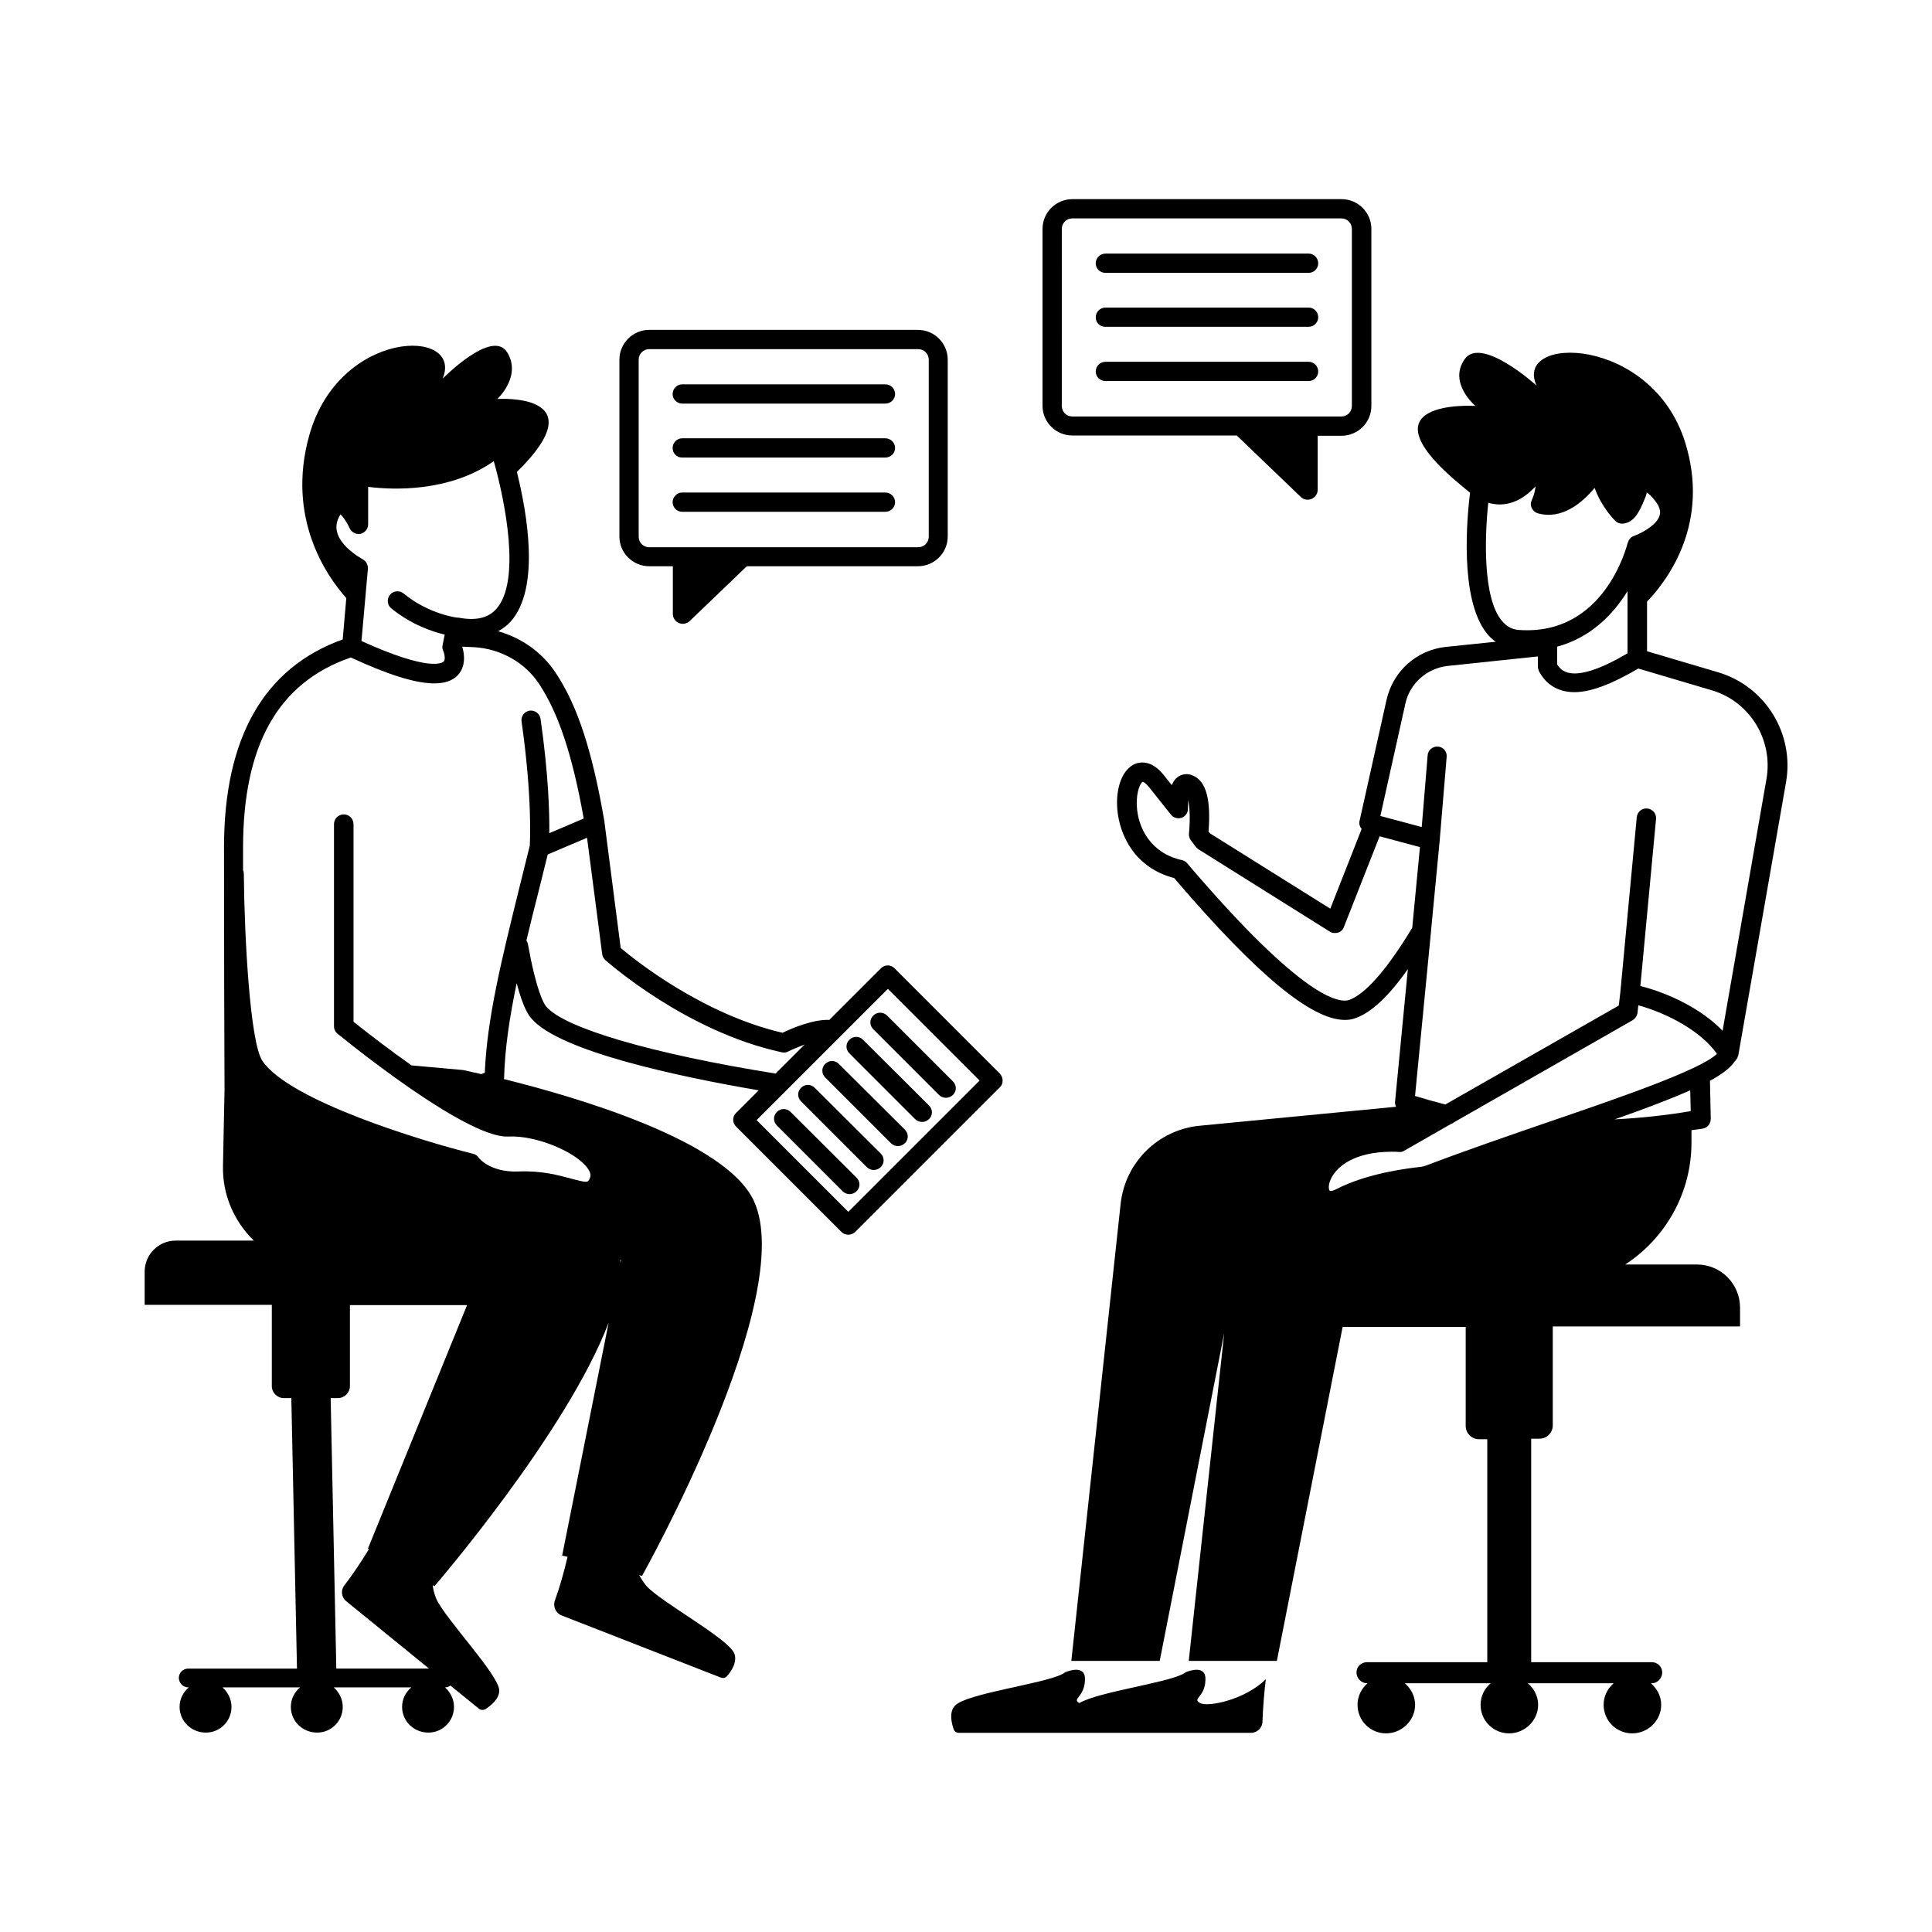
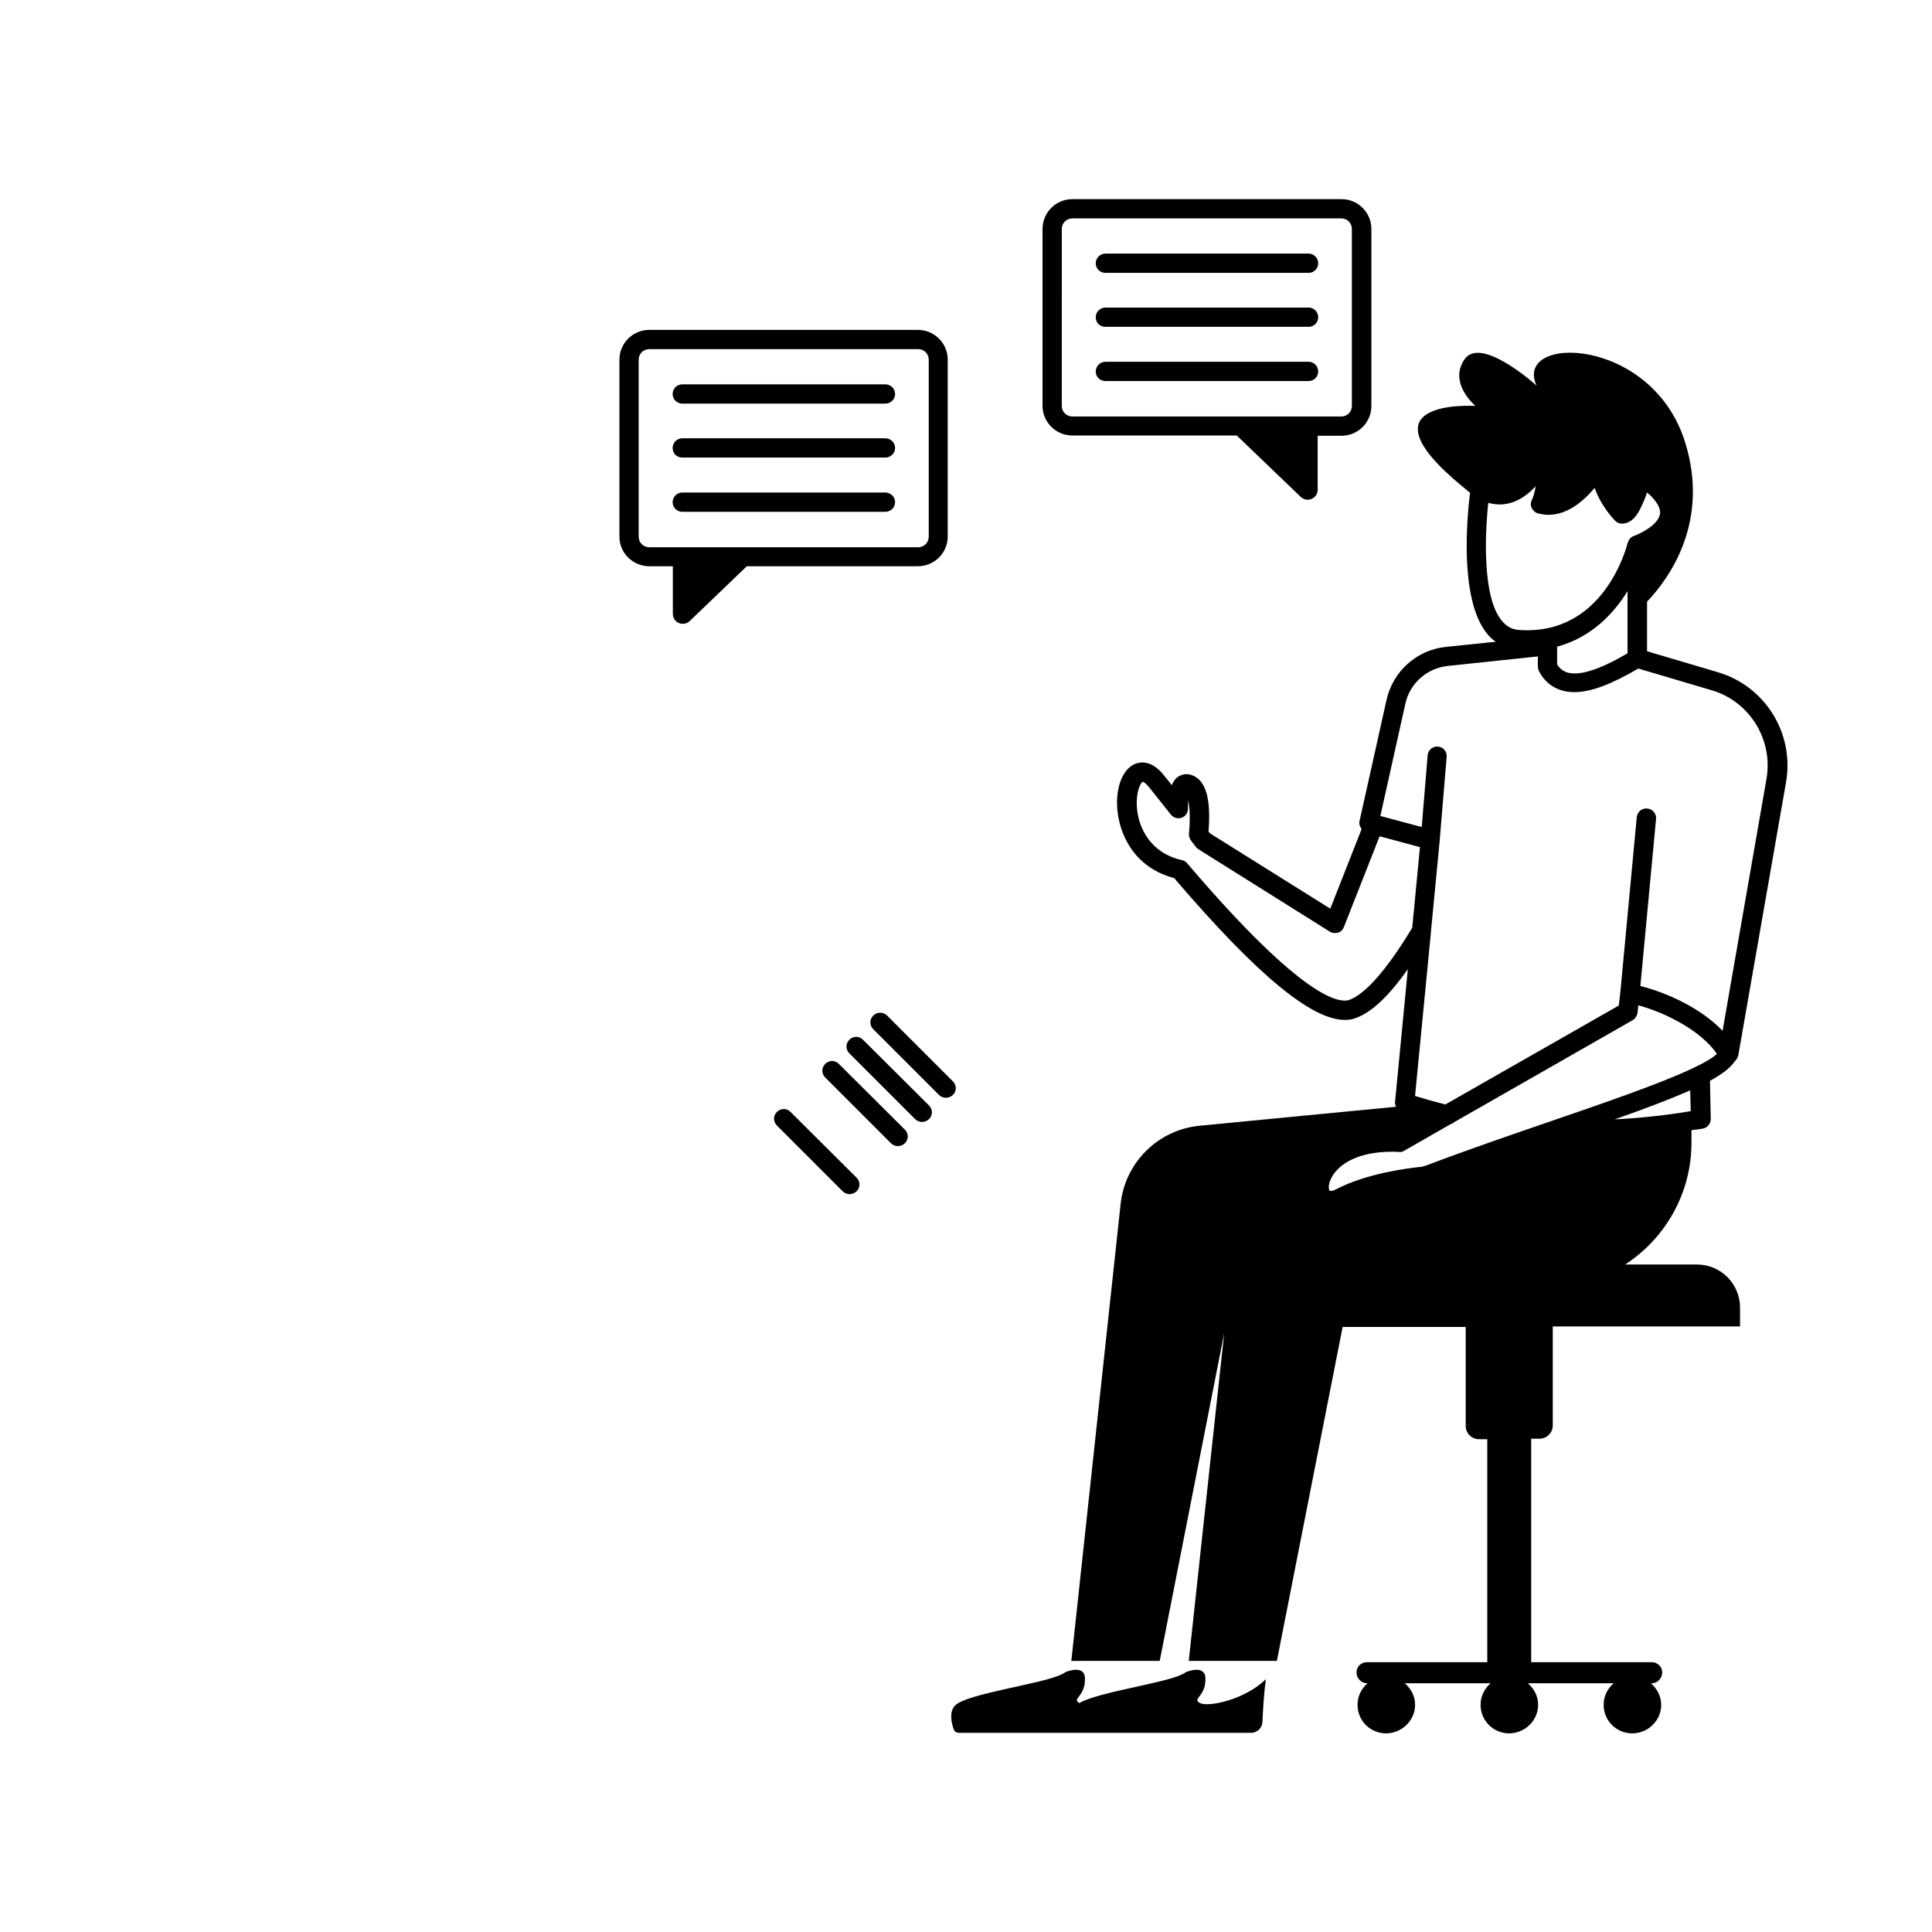
<svg xmlns="http://www.w3.org/2000/svg" fill="#000000" width="800px" height="800px" version="1.1" viewBox="144 144 512 512">
  <g>
-     <path d="m408.98 428.52-27.914-27.914c-1.02-1.02-2.586-1.02-3.609 0l-13.684 13.684c-4.223-0.203-10.008 2.246-12.391 3.402-21.039-4.832-39.148-19.266-42.891-22.469l-4.289-33.223v-0.066-0.066c-3.199-18.723-7.148-30.91-12.938-39.555-3.539-5.379-8.988-9.258-15.25-11.031 1.227-0.68 2.383-1.496 3.402-2.656 7.691-8.781 4.356-28.32 1.566-39.555 21.582-21.172-5.176-19.336-5.176-19.336s6.535-6.059 2.586-12.391c-4.016-6.332-17.09 7.012-17.09 7.012 5.652-13.547-27.367-13.344-35.336 14.977-6.195 22.059 4.699 37.445 9.805 43.164l-0.953 10.961c-20.832 7.488-31.453 26.008-31.453 55.078 0 22.945 0.066 50.109 0.137 64.336l-0.41 20.016c-0.203 7.762 2.996 14.844 8.168 19.879l-20.688 0.008c-4.562 0-8.238 3.676-8.238 8.238v8.781h33.699v21.516c0 1.77 1.43 3.199 3.199 3.199h1.973l1.496 71.691h-28.863c-1.293 0-2.449 1.09-2.449 2.449 0 1.363 1.156 2.519 2.449 2.519h0.203c-1.496 1.293-2.449 3.062-2.449 5.176 0 3.812 3.133 6.809 6.945 6.809s6.809-3.062 6.809-6.809c0-2.043-0.953-3.879-2.383-5.176h20.562c-1.496 1.293-2.449 3.062-2.449 5.176 0 3.812 3.133 6.809 6.945 6.809s6.809-3.062 6.809-6.809c0-2.043-0.953-3.879-2.383-5.176h20.562c-1.496 1.293-2.449 3.062-2.449 5.176 0 3.812 3.133 6.809 6.945 6.809s6.809-3.062 6.809-6.809c0-2.043-0.953-3.879-2.383-5.176h0.066c0.543 0 0.953-0.203 1.363-0.477l7.559 6.129c0.477 0.41 1.156 0.41 1.703 0.137 1.363-0.887 3.812-2.723 3.676-5.106-0.34-4.289-14.367-18.926-16.68-24.168-0.477-1.156-0.816-2.383-0.953-3.609l0.477 0.273s35.062-40.645 46.16-69.852l-12.324 61.75 1.43 0.34c-0.953 4.016-2.043 7.965-3.336 11.508-0.613 1.633 0.203 3.402 1.77 4.016l42.211 16.477c0.613 0.203 1.227 0.066 1.633-0.41 1.09-1.227 2.793-3.746 1.906-5.992-1.633-4.016-19.473-13.617-23.285-17.906-0.75-0.887-1.363-1.84-1.906-2.859l0.75 0.203s41.461-73.938 29.617-99.398c-7.422-15.93-46.84-27.438-66.246-32.27 0-0.066 0.066-0.137 0.066-0.203 0.203-7.828 1.43-16.066 3.336-25.191 1.84 6.945 3.336 8.715 3.949 9.395 7.422 8.645 38.738 15.32 60.184 18.996l-5.992 5.992c-1.02 1.02-1.02 2.586 0 3.609l27.914 27.914c0.477 0.477 1.156 0.75 1.84 0.75 0.68 0 1.293-0.273 1.84-0.75l38.398-38.398c0.875-0.891 0.875-2.523-0.078-3.547zm-133.44-123.16c-2.18 2.449-5.445 3.199-10.078 2.316h-0.137-0.137c-0.066 0-7.422-0.816-14.23-6.398-1.09-0.887-2.723-0.75-3.609 0.34-0.887 1.09-0.75 2.723 0.34 3.609 5.379 4.356 10.961 6.195 14.16 6.945l-0.543 2.723c-0.137 0.543-0.066 1.09 0.137 1.566 0.34 0.68 0.68 2.316 0.137 2.859-0.34 0.34-3.676 2.793-21.785-5.445l1.703-19.133c0.066-1.02-0.477-2.043-1.363-2.519-0.066-0.066-9.055-4.766-6.535-10.688 0.273-0.68 0.543-1.02 0.613-1.227 0.68 0.543 1.77 2.18 2.449 3.676 0.477 1.09 1.703 1.703 2.859 1.496 1.156-0.273 2.043-1.293 2.043-2.519v-9.941c6.398 0.816 21.445 1.496 33.293-6.809 3.066 10.895 7.219 31.797 0.684 39.148zm-39.758 263 21.922 17.836h-24.578l-1.496-71.691h1.906c1.77 0 3.199-1.43 3.199-3.199v-21.445h31.047l-26.281 64.543 0.273 0.137c-2.043 3.336-4.223 6.606-6.398 9.465-1.16 1.359-0.957 3.266 0.406 4.356zm34.652-85.105m37.988-4.559c0-0.273 0-0.543-0.066-0.816h0.203zm-35.945-50.449c-0.273 0.137-0.613 0.273-0.887 0.41-3.062-0.68-4.902-1.09-4.902-1.09l-13.617-1.227c-5.516-3.879-10.961-8.035-15.387-11.574v-52.355c0-1.43-1.156-2.586-2.586-2.586-1.43 0-2.586 1.156-2.586 2.586v53.582c0 0.75 0.34 1.496 0.953 1.973 3.539 2.859 16 12.801 27.438 19.812 0.066 0.066 0.137 0.066 0.203 0.137 7.012 4.289 13.684 7.488 17.633 7.285 7.215-0.41 18.109 4.086 21.105 8.578 0.887 1.293 0.68 2.043 0.41 2.586-0.477 1.02-0.543 1.156-4.832 0-3.336-0.887-7.828-2.18-14.094-1.906-7.422 0.273-10.418-3.539-10.484-3.676-0.34-0.543-0.887-0.887-1.496-1.02-13.141-3.269-48.746-14.023-55.828-24.645-3.269-4.902-4.766-33.02-4.902-49.562 0-0.34-0.066-0.68-0.203-0.953v-5.922c0-27.164 9.258-43.641 28.188-50.312l0.34-0.137c9.871 4.562 17.156 6.875 22.125 6.875 2.723 0 4.766-0.68 6.129-2.043 2.246-2.246 1.973-5.582 1.293-7.691l3.133 0.137c7.082 0.41 13.547 4.086 17.293 9.805 5.106 7.762 8.781 18.789 11.777 35.605l-9.121 3.879c0.066-5.242-0.203-15.523-2.316-30.297-0.203-1.43-1.496-2.316-2.859-2.18-1.43 0.203-2.383 1.496-2.18 2.859 2.859 19.949 2.246 31.793 2.18 32.953l-2.723 10.961c-4.769 19.332-8.582 34.719-9.195 49.152zm16.27-17.5c-0.68-0.816-2.586-4.086-4.832-16.477-0.066-0.41-0.203-0.68-0.41-1.02 0.953-4.086 2.043-8.375 3.199-12.938l2.449-9.871 10.418-4.426 4.016 30.84c0.066 0.613 0.41 1.156 0.816 1.566 0.887 0.75 21.516 18.996 46.773 24.441 0.203 0.066 0.34 0.066 0.543 0.066 0.41 0 0.816-0.066 1.156-0.273 1.227-0.613 2.793-1.227 4.356-1.84l-7.691 7.691c-32.672-5.234-55.957-12.043-60.793-17.762zm80.066 54.398-24.305-24.305 34.789-34.789 24.305 24.305z" />
    <path d="m375.42 413.14c-1.02 1.02-1.02 2.586 0 3.609l17.43 17.43c0.477 0.477 1.156 0.75 1.84 0.75 0.68 0 1.293-0.273 1.84-0.75 1.02-1.02 1.02-2.586 0-3.609l-17.43-17.43c-1.027-1.02-2.66-1.02-3.68 0z" />
    <path d="m372.7 419.54c-1.02-1.02-2.586-1.02-3.609 0-1.02 1.02-1.02 2.586 0 3.609l17.43 17.43c0.477 0.477 1.156 0.75 1.84 0.75 0.68 0 1.293-0.273 1.84-0.75 1.02-1.02 1.02-2.586 0-3.609z" />
    <path d="m366.3 425.94c-1.02-1.02-2.586-1.02-3.609 0-1.02 1.02-1.02 2.586 0 3.609l17.43 17.43c0.477 0.477 1.156 0.75 1.84 0.75 0.68 0 1.293-0.273 1.84-0.75 1.02-1.02 1.02-2.586 0-3.609z" />
-     <path d="m359.9 432.27c-1.02-1.02-2.586-1.02-3.609 0-1.02 1.02-1.02 2.586 0 3.609l17.43 17.43c0.477 0.477 1.156 0.75 1.84 0.75 0.68 0 1.293-0.273 1.84-0.75 1.02-1.02 1.02-2.586 0-3.609z" />
    <path d="m353.5 438.67c-1.02-1.02-2.586-1.02-3.609 0-1.02 1.02-1.02 2.586 0 3.609l17.43 17.43c0.477 0.477 1.156 0.75 1.84 0.75 0.68 0 1.293-0.273 1.84-0.75 1.02-1.02 1.02-2.586 0-3.609z" />
    <path d="m428.18 259.41h43.574l16.953 16.273c1.703 1.633 4.492 0.41 4.492-1.906v-14.297h6.332c4.356 0 7.898-3.539 7.898-7.898v-46.91c0-4.356-3.539-7.898-7.898-7.898h-71.352c-4.356 0-7.898 3.539-7.898 7.898v46.91c0 4.285 3.543 7.828 7.898 7.828zm-2.789-54.738c0-1.566 1.227-2.793 2.793-2.793h71.281c1.566 0 2.793 1.227 2.793 2.793v46.91c0 1.566-1.227 2.793-2.793 2.793l-71.285-0.004c-1.566 0-2.793-1.227-2.793-2.793z" />
    <path d="m436.97 216.31h53.852c1.363 0 2.519-1.156 2.519-2.519 0-1.43-1.156-2.586-2.519-2.586h-53.852c-1.43 0-2.586 1.156-2.586 2.586-0.004 1.363 1.086 2.519 2.586 2.519z" />
    <path d="m436.97 230.61h53.852c1.363 0 2.519-1.156 2.519-2.519 0-1.43-1.156-2.586-2.519-2.586h-53.852c-1.43 0-2.586 1.156-2.586 2.586-0.004 1.43 1.086 2.519 2.586 2.519z" />
    <path d="m436.97 244.98h53.852c1.363 0 2.519-1.156 2.519-2.519 0-1.43-1.156-2.586-2.519-2.586h-53.852c-1.43 0-2.586 1.156-2.586 2.586-0.004 1.359 1.086 2.519 2.586 2.519z" />
    <path d="m316.05 294.06h6.262v12.594c0 2.383 2.793 3.539 4.492 1.906l15.113-14.5h45.344c4.356 0 7.898-3.539 7.898-7.898v-46.84c0-4.356-3.539-7.898-7.898-7.898h-71.211c-4.356 0-7.898 3.539-7.898 7.898v46.91c0 4.289 3.539 7.828 7.898 7.828zm-2.793-54.738c0-1.566 1.227-2.793 2.793-2.793h71.281c1.566 0 2.793 1.227 2.793 2.793v46.91c0 1.566-1.227 2.793-2.793 2.793l-71.281-0.004c-1.566 0-2.793-1.227-2.793-2.793z" />
    <path d="m324.77 250.96h53.852c1.43 0 2.586-1.156 2.586-2.519 0-1.43-1.156-2.586-2.586-2.586h-53.852c-1.363 0-2.519 1.156-2.519 2.586 0.004 1.363 1.16 2.519 2.519 2.519z" />
    <path d="m324.77 265.26h53.852c1.43 0 2.586-1.156 2.586-2.519 0-1.43-1.156-2.586-2.586-2.586h-53.852c-1.363 0-2.519 1.156-2.519 2.586 0.004 1.434 1.16 2.519 2.519 2.519z" />
    <path d="m324.77 279.63h53.852c1.43 0 2.586-1.156 2.586-2.519 0-1.43-1.156-2.586-2.586-2.586h-53.852c-1.363 0-2.519 1.156-2.519 2.586 0.004 1.363 1.16 2.519 2.519 2.519z" />
    <path d="m462.02 595.33c-2.18-1.227 1.293-1.496 1.43-6.059 0.273-4.289-4.562-2.383-5.242-2.109l-0.066 0.066c-0.273 0.203-0.543 0.34-0.816 0.477-4.766 2.383-22.332 4.699-27.301 7.625-2.043-1.156 1.363-1.566 1.496-6.059 0.273-4.289-4.562-2.383-5.242-2.109l-0.066 0.066c-0.273 0.203-0.543 0.34-0.816 0.477-5.176 2.586-25.328 5.106-28.32 8.305-1.633 1.703-0.887 4.766-0.34 6.262 0.203 0.613 0.75 0.953 1.43 0.953h77.34c1.703 0 3.062-1.363 3.062-3.062 0.137-3.539 0.41-7.352 0.887-11.164-5.387 5.379-15.188 7.488-17.434 6.332z" />
    <path d="m603.7 425.32c0.066-0.066 0.066-0.137 0.137-0.137 0.203-0.273 0.477-0.613 0.613-0.887 0-0.066 0-0.137 0.066-0.273 0-0.066 0.137-0.137 0.137-0.273l12.664-72.441c2.246-12.867-5.445-25.395-17.973-29.141l-18.859-5.582v-13.141c5.922-6.195 16.68-21.172 10.078-42.277-8.852-28.254-45.613-28.527-39.352-14.977 0 0-14.637-13.277-19.062-7.012-4.426 6.332 2.859 12.391 2.859 12.391s-32-2.043-3.336 21.445c0.68 0.543 1.293 1.09 1.906 1.566-0.75 6.059-2.926 28.051 4.426 37.242 0.68 0.887 1.496 1.633 2.383 2.246l-13.207 1.363c-7.762 0.816-14.023 6.469-15.727 14.023l-7.148 32.066c-0.203 0.816 0.066 1.566 0.543 2.18l-8.305 21.105-31.863-19.949c-0.066-0.137-0.203-0.203-0.273-0.34l-0.137-0.137c0.68-8.375-0.613-13.207-3.949-14.773-1.84-0.887-3.269-0.273-3.949 0.137-0.816 0.477-1.363 1.227-1.84 2.316-0.68-0.887-1.43-1.77-2.18-2.723-3.133-3.879-6.059-3.473-7.488-2.926-3.336 1.363-5.242 6.195-4.766 12.051 0.613 7.148 4.832 15.59 15.113 18.246l0.543 0.68c21.445 24.984 35.812 36.902 44.66 36.902 1.02 0 1.906-0.137 2.793-0.477 4.152-1.43 8.781-5.719 13.891-13.004l-3.402 35.266c-0.066 0.477 0.137 0.816 0.273 1.227l-52.152 5.039c-10.895 1.09-19.609 9.668-20.832 20.629l-13.07 121.19h23.422l17.09-86.875-9.395 86.875h23.352l17.43-88.508h32.613v26.211c0 1.973 1.566 3.539 3.539 3.539h2.18v59.094h-31.863c-1.566 0-2.793 1.156-2.793 2.723s1.293 2.859 2.793 2.859h0.137c-1.633 1.43-2.656 3.402-2.656 5.719 0 4.223 3.402 7.559 7.559 7.559 4.152 0 7.691-3.402 7.691-7.559 0-2.316-1.09-4.289-2.723-5.719h22.738c-1.633 1.43-2.656 3.402-2.656 5.719 0 4.223 3.402 7.559 7.559 7.559 4.152 0 7.691-3.402 7.691-7.559 0-2.316-1.09-4.289-2.723-5.719h22.738c-1.633 1.43-2.656 3.402-2.656 5.719 0 4.223 3.402 7.559 7.559 7.559 4.223 0 7.691-3.402 7.691-7.559 0-2.316-1.09-4.289-2.723-5.719h0.273c1.43 0 2.723-1.293 2.723-2.859s-1.293-2.723-2.723-2.723h-32v-59.23h2.18c1.973 0 3.539-1.566 3.539-3.539v-26.211h49.633l-0.004-4.973c0-6.332-5.106-11.438-11.438-11.438h-18.996c10.555-6.875 17.566-18.789 17.566-32.34v-3.269c1.02-0.137 1.973-0.203 2.996-0.41 1.227-0.203 2.109-1.293 2.109-2.586l-0.203-10.078c3.199-1.766 5.379-3.398 6.535-5.102zm-47.043-109.95c9.121-2.449 15.047-8.852 18.656-14.707v16.473c-7.285 4.289-12.594 5.992-15.863 5.106-1.156-0.34-2.109-1.02-2.793-2.18zm-18.246-38.125c1.906 0.543 3.812 0.613 5.785 0.066 2.793-0.75 5.039-2.586 6.738-4.426-0.203 2.043-0.953 3.539-0.953 3.539-0.34 0.68-0.41 1.496-0.066 2.18 0.34 0.68 0.887 1.227 1.633 1.43 6.332 1.77 11.711-2.723 15.047-6.738 1.77 5.039 5.242 8.512 5.445 8.715 0.543 0.543 1.293 0.816 2.109 0.75 3.062-0.34 4.289-3.336 5.379-5.719 0.34-0.887 1.02-2.316 0.816-2.519 0 0 0.68 0.203 2.109 1.973 1.906 2.316 1.496 3.676 1.363 4.086-0.75 2.723-5.242 4.902-6.809 5.445-0.816 0.273-1.363 0.953-1.566 1.703 0 0 0 0.066-0.066 0.066-0.273 1.02-6.262 24.781-28.867 23.148-1.84-0.137-3.336-0.953-4.562-2.519-5.031-6.059-4.488-22.328-3.535-31.18zm-36.832 131.74c-2.723 0.953-12.324-0.477-41.871-34.926l-1.09-1.293c-0.34-0.41-0.816-0.68-1.363-0.816-8.375-1.84-11.711-8.645-11.984-14.367-0.203-4.016 1.09-6.262 1.566-6.398 0 0 0.613 0.066 1.906 1.703 2.109 2.656 3.949 4.969 5.516 6.945 0.68 0.887 1.84 1.227 2.859 0.887 1.02-0.34 1.703-1.293 1.703-2.383 0-0.887 0.066-1.633 0.066-2.246 0.34 1.566 0.613 4.356 0.203 8.852-0.066 0.613 0.137 1.227 0.477 1.703 0.273 0.41 0.543 0.75 0.816 1.09l0.41 0.543c0.203 0.273 0.477 0.543 0.75 0.75l34.859 21.855c0.613 0.41 1.43 0.477 2.18 0.273s1.293-0.75 1.566-1.496l9.465-24.031 10.688 2.859-2.043 21.379c-8.375 13.875-13.684 18.027-16.68 19.117zm90.48 29.48c-6.809 1.156-13.547 1.84-20.152 2.18 8.168-2.859 14.91-5.445 20.016-7.691zm-36.832 2.586c-11.098 3.812-22.602 7.762-33.156 11.777-0.543 0.203-1.02 0.34-1.566 0.41-3.199 0.34-14.16 1.633-22.398 5.922-1.02 0.543-1.566 0.477-1.703 0.41-0.273-0.273-0.477-1.363 0.203-2.926 1.566-3.676 6.606-7.422 16.273-7.422 0.613 0 1.293 0 1.906 0.066 0.477 0.066 0.953-0.066 1.363-0.34l12.254-7.012c0.41-0.137 0.75-0.34 1.09-0.613l47.18-26.961c0.68-0.41 1.156-1.156 1.293-1.973l0.203-1.973c7.691 2.109 16.68 6.875 20.832 12.867-4.285 4.219-26.074 11.707-43.773 17.766zm23.488-35.742 4.152-44.254c0.137-1.43-0.887-2.656-2.316-2.793-1.43-0.137-2.656 0.887-2.793 2.316l-4.356 46.434-0.41 3.473-45.957 26.211c-2.926-0.75-5.582-1.496-8.035-2.246l4.223-43.504v-0.137l2.316-24.102v-0.066l1.84-22.059c0.137-1.43-0.953-2.656-2.316-2.723-1.363-0.137-2.656 0.953-2.723 2.316l-1.566 18.996-10.961-2.926 6.606-29.684c1.156-5.445 5.719-9.465 11.234-10.078l23.898-2.519v2.656c0 0.41 0.137 0.816 0.273 1.227 1.43 2.723 3.539 4.426 6.262 5.176 0.953 0.273 2.043 0.41 3.133 0.41 4.356 0 9.871-2.109 16.953-6.262l19.539 5.785c10.008 2.996 16.203 13.07 14.434 23.422l-11.641 66.789c-5.586-5.801-14.23-9.953-21.789-11.859z" />
  </g>
</svg>